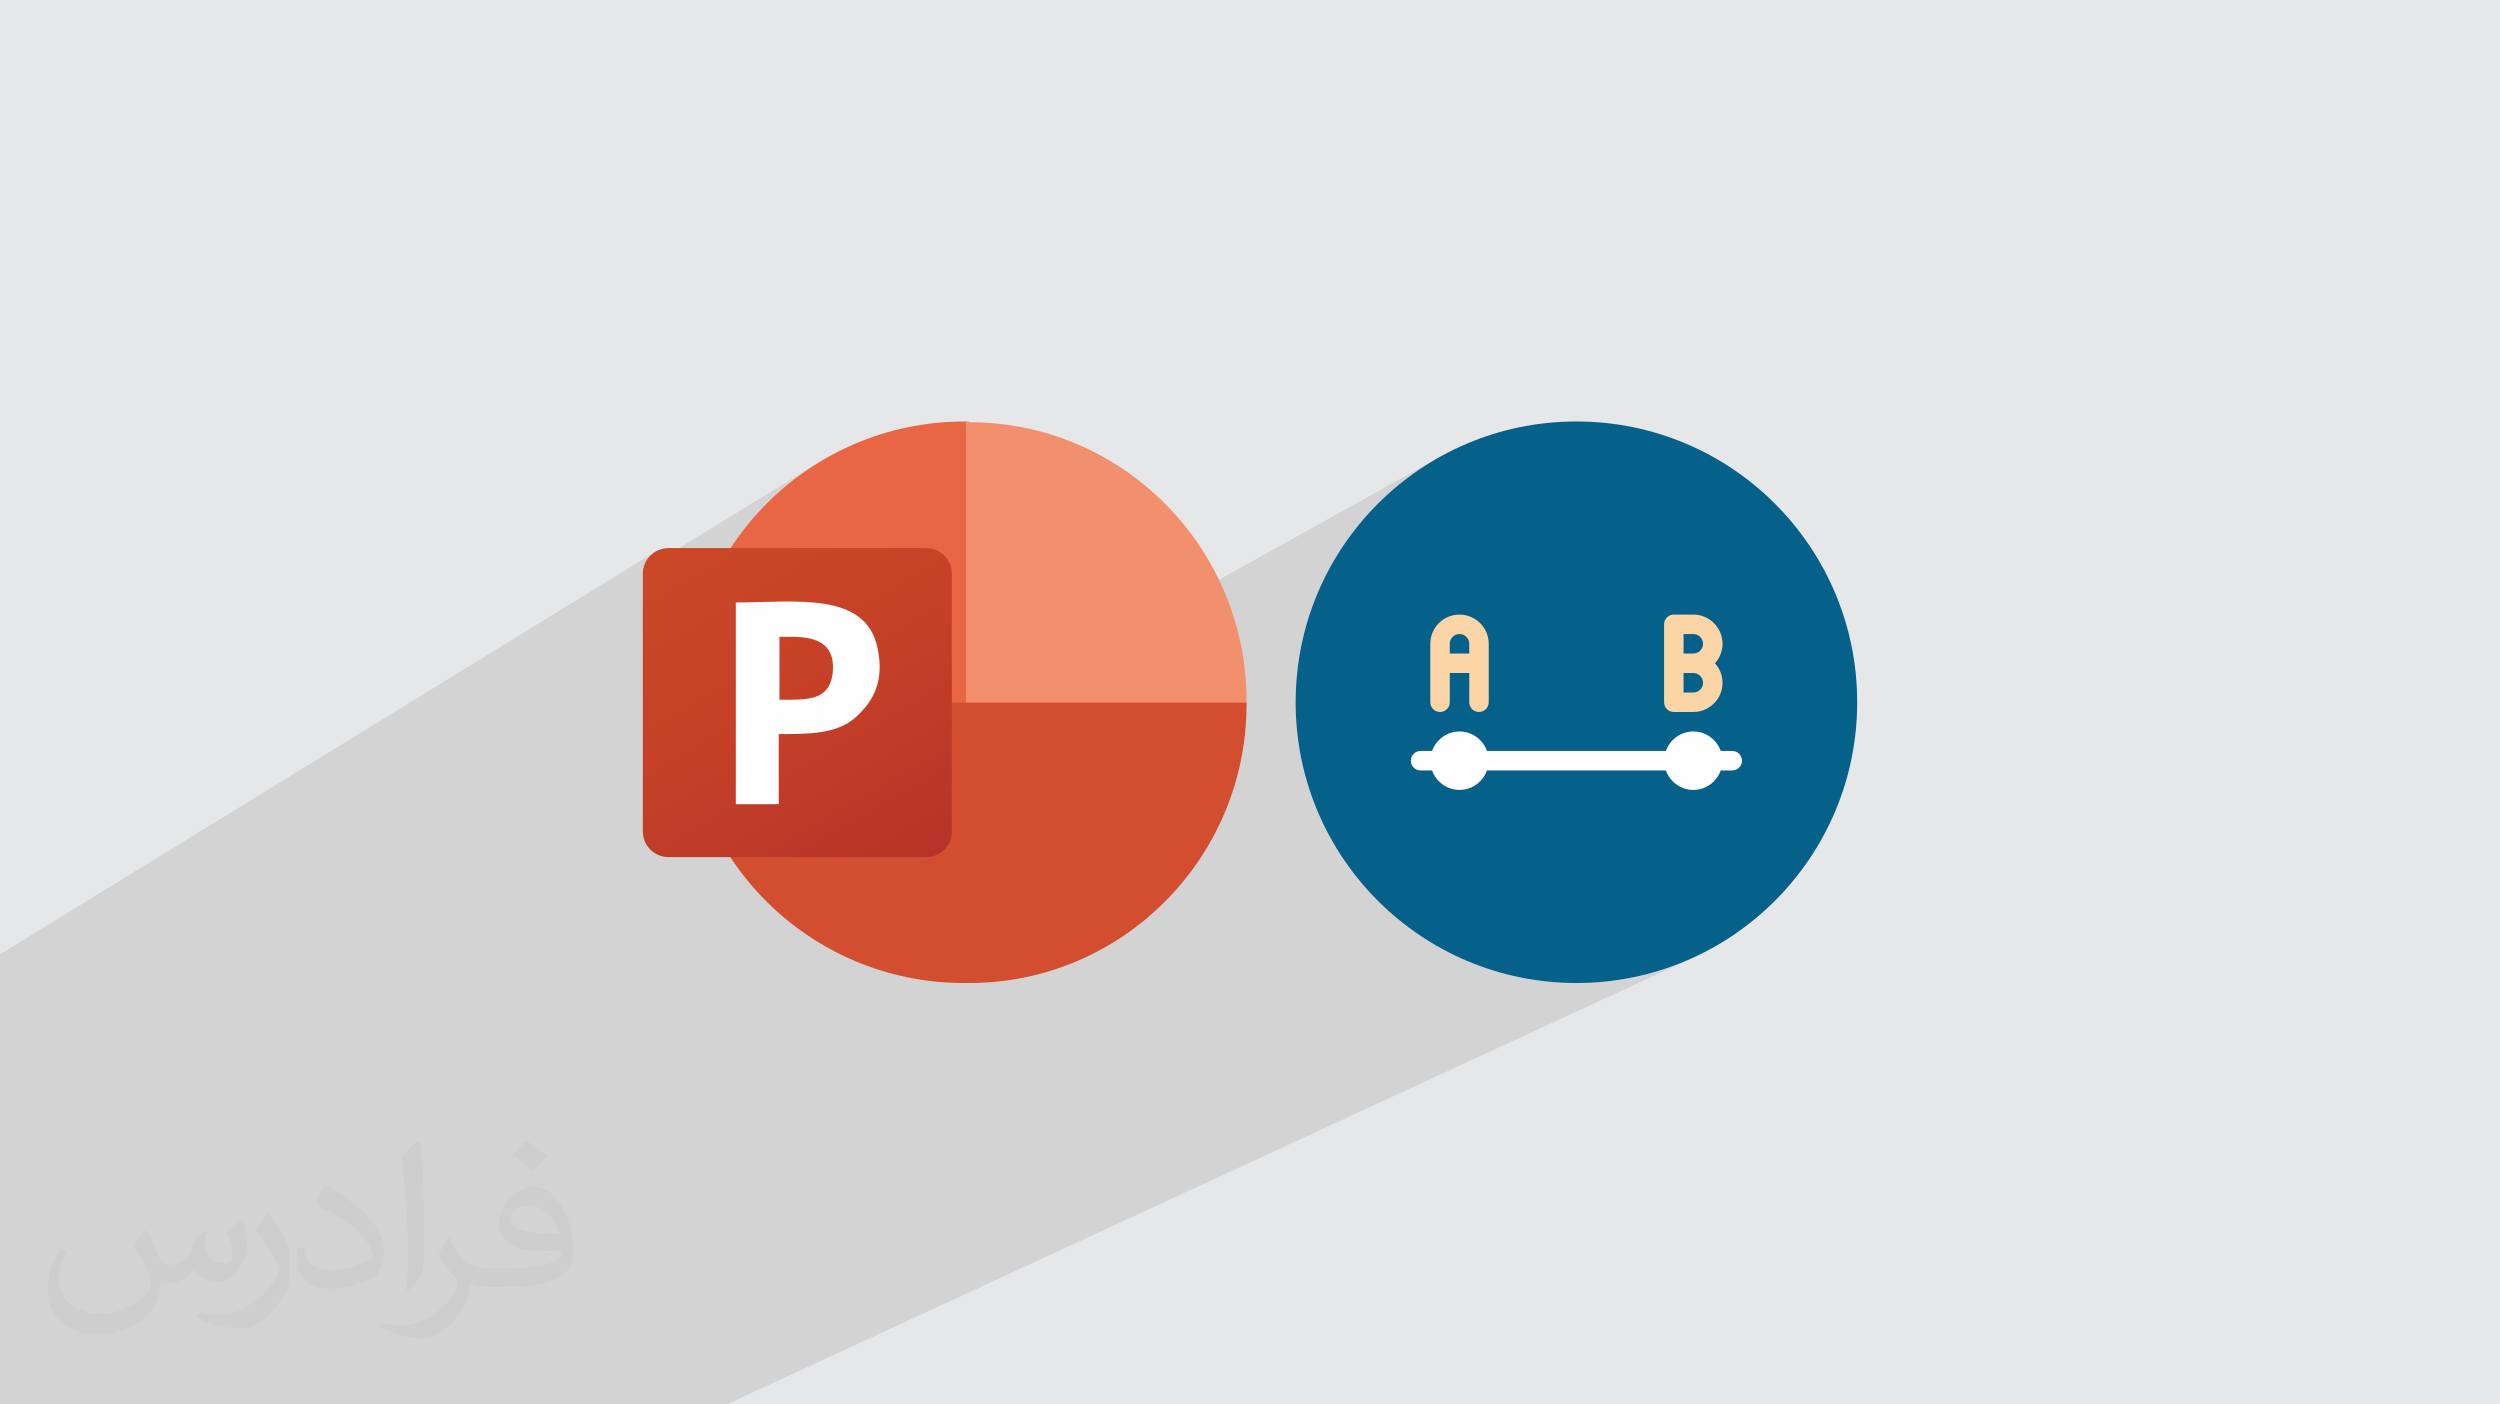
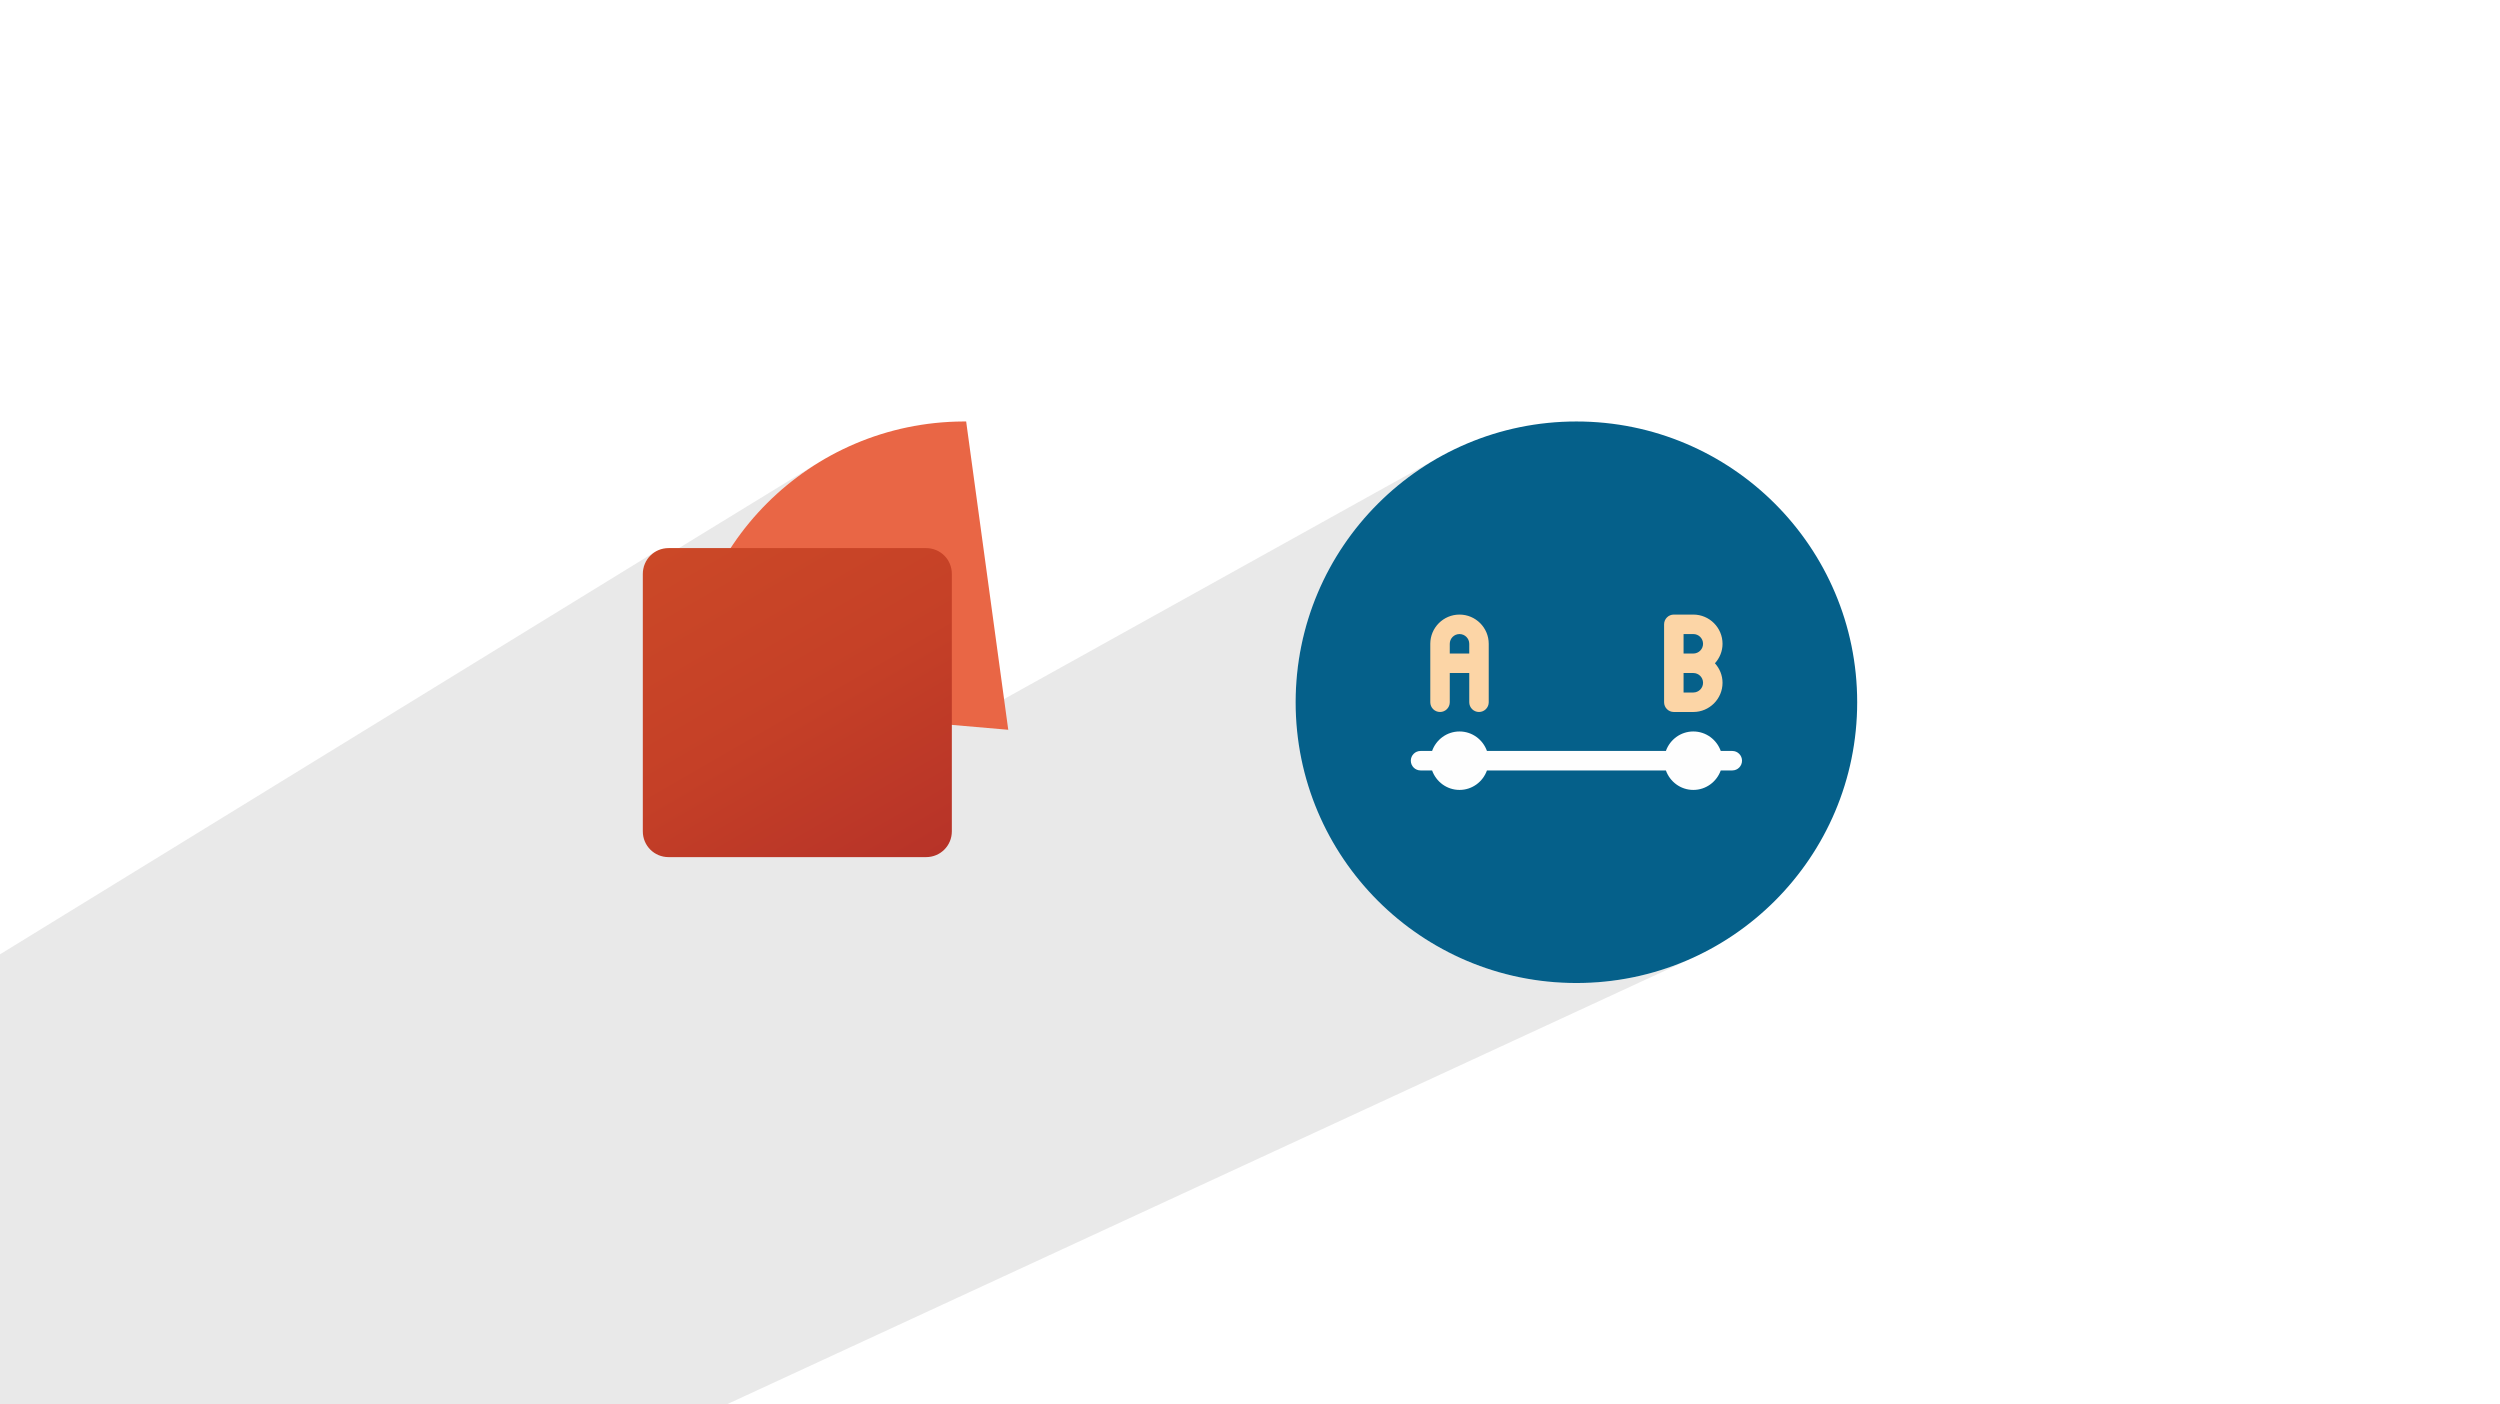
<svg xmlns="http://www.w3.org/2000/svg" xml:space="preserve" width="94.192mm" height="52.917mm" version="1.0" style="shape-rendering:geometricPrecision; text-rendering:geometricPrecision; image-rendering:optimizeQuality; fill-rule:evenodd; clip-rule:evenodd" viewBox="0 0 9404.92 5283.66">
  <defs>
    <style type="text/css">
   
    .fil7 {fill:#FFFEFE}
    .fil10 {fill:#FEFEFE;fill-rule:nonzero}
    .fil9 {fill:#FCD5A6;fill-rule:nonzero}
    .fil8 {fill:#05608A;fill-rule:nonzero}
    .fil5 {fill:#D34D2F;fill-rule:nonzero}
    .fil3 {fill:#E96645;fill-rule:nonzero}
    .fil4 {fill:#F2906E;fill-rule:nonzero}
    .fil2 {fill:#373435;fill-opacity:0.031}
    .fil1 {fill:#2B2A29;fill-opacity:0.102}
    .fil0 {fill:#E6E7E8}
    .fil6 {fill:url(#id0)}
   
  </style>
    <linearGradient id="id0" gradientUnits="userSpaceOnUse" x1="2618.88" y1="1985.83" x2="3378.03" y2="3298.89">
      <stop offset="0" style="stop-opacity:1; stop-color:#CB4827" />
      <stop offset="0.502" style="stop-opacity:1; stop-color:#C54027" />
      <stop offset="1" style="stop-opacity:1; stop-color:#B73328" />
    </linearGradient>
  </defs>
  <g id="Layer_x0020_1">
-     <polygon class="fil0" points="-0,0 9404.92,0 9404.92,5283.66 -0,5283.66 " />
    <path class="fil1" d="M1495.02 5283.66l-35.01 0 -149.79 0 -16.66 0 -36.16 0 -20.43 0 -313.84 0 -55.37 0 -99.9 0 -17.23 0 -166.46 0 -31.62 0 -0.46 0 -2.92 0 -7.01 0 -10.58 0 -0.58 0 -516.9 0 -14.1 0 0 -135.35 0 -42.44 0 -10.79 0 -3.73 0 -255.75 0 -2.26 0 -159.79 0 -10.17 0 -28.88 0 -108.38 0 -4.01 0 -22.07 0 -63.51 0 -2.35 0 -0.01 0 -50.87 0 -39.94 0 -6.29 0 -175.66 0 -9.51 0 -0.97 0 -8.78 0 -0.73 0 -25.3 0 -196.06 0 -137.5 0 -144.12 0 -12.13 0 -36.13 2460.82 -1511.81 -14.32 11.79 -11.79 14.32 -8.89 16.46 -5.61 18.23 -0.51 5.08 663.09 -406.14 -42.37 27.17 -40.95 29.12 -39.45 30.97 -37.9 32.79 -36.29 34.54 -34.59 36.22 -32.84 37.82 -31.02 39.38 -29.13 40.86 -27.19 42.29 -25.16 43.64 -10.46 20.37 939.18 -567.69 0 1057.58 68.85 27.75 1723.48 -957.84 -44.23 25.43 -42.86 27.47 -41.41 29.46 -39.9 31.35 -38.33 33.2 -36.68 34.97 -34.97 36.68 -33.2 38.33 -31.35 39.9 -29.46 41.41 -27.47 42.86 -25.43 44.23 -23.33 45.54 -21.15 46.79 -18.91 47.97 -16.6 49.08 -14.24 50.12 -11.79 51.1 -9.29 52.01 -6.72 52.86 -4.07 53.64 -0.94 37.06 563.66 -299.25 9.61 -4.63 10.09 -3.7 10.53 -2.72 10.9 -1.67 11.22 -0.57 11.22 0.57 10.9 1.67 10.53 2.72 10.09 3.7 9.61 4.63 9.07 5.51 8.47 6.33 7.82 7.1 7.1 7.82 6.33 8.47 5.51 9.07 4.63 9.61 3.7 10.09 2.72 10.53 1.67 10.9 0.57 11.22 0 219.89 -0.74 7.39 -2.14 6.88 -3.37 6.22 -4.47 5.43 -5.42 4.47 -6.23 3.37 -318.25 163.56 -2.44 2.49 1025.11 -526.78 6.88 -2.13 7.39 -0.75 73.3 0 11.22 0.57 10.9 1.67 10.53 2.72 10.09 3.7 9.61 4.63 9.07 5.51 8.47 6.34 7.82 7.1 7.1 7.81 6.33 8.47 5.51 9.07 4.63 9.61 3.7 10.09 2.72 10.53 1.67 10.9 0.57 11.22 -0.51 10.46 -1.49 10.17 -2.42 9.84 -3.3 9.47 -4.11 9.06 -4.89 8.61 -5.6 8.11 -6.28 7.59 6.28 7.59 5.6 8.12 4.89 8.61 4.11 9.06 3.3 9.47 2.42 9.84 1.49 10.16 0.51 10.46 -0.57 11.22 -1.67 10.9 -2.72 10.53 -3.7 10.09 -4.63 9.61 -5.51 9.07 -6.33 8.47 -7.1 7.82 -7.82 7.1 -8.47 6.33 -9.07 5.51 -321.35 159.89 95.66 0 123.72 -61.33 15.5 -6.5 16.6 -4.06 17.51 -1.41 17.51 1.41 16.6 4.06 15.5 6.5 14.19 8.72 12.65 10.71 10.92 12.49 8.99 14.04 6.83 15.37 43.4 0 7.39 0.75 6.88 2.13 6.22 3.38 5.43 4.47 4.47 5.42 3.37 6.22 2.13 6.89 0.75 7.39 -0.74 7.39 -2.14 6.88 -3.37 6.22 -4.47 5.43 -5.42 4.47 -4.35 2.36 555.97 2389.18 -555.97 -2389.18 -1.88 1.02 -78.77 38.33 -5.63 6.44 -12.66 10.71 -14.18 8.72 -1107.42 538.44 27.47 19.54 42.86 27.47 44.23 25.43 45.54 23.33 46.79 21.15 47.97 18.91 49.08 16.6 50.12 14.24 51.1 11.79 52.01 9.29 52.86 6.72 53.64 4.07 54.36 1.38 54.36 -1.38 53.64 -4.07 52.86 -6.72 52.01 -9.29 51.1 -11.79 50.12 -14.24 49.08 -16.6 47.97 -18.91 46.79 -21.15 -3413.19 1577.75 -109.69 111.99 109.69 -111.99 -242.26 111.99 -1092.78 0 -16.88 0 -38.02 0 -3.94 0 -86.25 0zm3443.49 -2278.08l319.02 -163.93 2.44 -2.49 -321.83 165.4 0.15 0.44 0.23 0.58z" />
-     <path class="fil2" d="M548.54 4627.69c17.95,27.21 29.6,53.36 40.96,82.43 8.45,16.91 12.93,48.09 52.57,48.09 11.61,0 28.28,-3.42 43.06,-11.61 16.63,-8.73 29.32,-21.94 35.94,-42l15.85 -53.36 38.57 -19.02 2.64 2.64c-5.27,20.09 -6.59,39.36 -6.59,54.43 0,44.63 38.57,61.56 69.22,61.56 17.95,0 34.09,-8.73 34.09,-25.11 0,-21.13 -8.98,-57.06 -20.62,-89.29 17.95,-17.95 35.94,-35.94 56.53,-50.47l3.17 1.6c8.98,38.04 14,75.56 14,100.66 0,24.57 -10.83,51.79 -19.81,69.49 -18.49,34.87 -51.25,62.62 -90.87,62.62 -30.1,0 -63.65,-15.07 -86.66,-43.06l-1.32 0c-21.66,26.96 -55.22,51.25 -108.86,51.25l-16.63 0c-2.64,35.41 -10.29,60.49 -21.94,82.95 -31.95,62.34 -126.81,106.47 -216.1,106.47 -124.17,0 -186.51,-71.59 -186.51,-166.96 0,-58.91 19.27,-113.6 48.88,-152.42l24.29 10.04c-18.49,35.41 -30.91,68.68 -30.91,101.45 0,89.29 72.66,131.83 156.4,131.83 77.68,0 173.83,-49.41 191.28,-106.72 -6.59,-62.62 -30.1,-91.93 -66.04,-148.99 10.83,-19.02 24.83,-38.04 42.28,-58.38l3.17 0 0 0 0 0 -0.02 -0.09zm1432.13 -336.04c26.15,16.39 51.79,35.66 76.87,57.85 -14,19.81 -31.45,37.79 -53.11,53.64 -25.11,-20.34 -50.19,-37.79 -75.84,-56.27 17.42,-19.55 34.62,-38.29 52.04,-55.22l0 0 0 0 0 0 0 0 0 0 0.03 0zm13.47 244.11c-42.28,0 -76.87,27.75 -76.87,48.34 0,44.13 84.53,57.85 185.72,57.31 -12.68,-51.79 -57.06,-105.68 -108.86,-105.68l0.01 0.03zm-94.86 236.19c54.96,0 103.04,-1.6 139.74,-10.83 40.96,-10.29 75.56,-30.91 75.56,-45.17 0,-3.7 0,-8.19 -1.32,-11.89 -22.98,2.11 -49.41,2.11 -72.38,2.11 -74.49,0 -131.55,-16.91 -154.02,-58.66 -5.55,-11.61 -9.51,-24.57 -9.51,-39.36 0,-40.43 17.42,-79.79 48.09,-107 25.61,-22.45 53.89,-36.44 82.67,-36.44 52.04,0 93.51,41.75 122.57,107.54 15.85,35.94 26.68,77.4 26.68,129.72 0,34.87 -9.51,64.19 -31.17,85.85 -40.43,39.11 -114.92,53.89 -229.04,53.89l-51.79 0 0 0 -13.47 0c-28.28,0 -48.62,-5.02 -64.72,-17.42l-2.64 0c0.79,6.59 1.32,12.93 1.32,19.02 0,25.61 -8.45,58.38 -25.61,84.53 -50.72,75.3 -105.68,108.04 -153.24,108.04 -48.09,0 -107,-18.49 -160.11,-42.54l9.51 -18.49c17.17,7.13 40.96,11.89 73.7,11.89 85.85,0 198.66,-82.43 212.66,-163 -3.17,-6.59 -8.98,-15.32 -17.17,-24.57 -25.11,-29.85 -40.96,-54.68 -55.75,-80.83 12.68,-25.11 24.29,-45.17 35.13,-63.4l4.49 -0.53c36.72,74.77 69.99,117.55 144.23,117.55l11.61 0 0 0 53.89 0 0 0 0 0 0 0 0 0 0 0 0.09 0.01zm-371.98 79c6.34,-34.34 6.87,-72.91 6.87,-108.86l0 -53.36c0,-99.6 -12.68,-244.36 -22.98,-338.68 17.95,-19.27 43.06,-42 62.87,-57.31l5.81 1.6c13.47,118.62 16.63,256 16.63,383.06 0,33.3 -1.32,65.79 -4.49,89.55 -1.85,30.1 -19.27,52.83 -56.53,87.7l-8.19 -3.7zm-382.8 -157.19c1.85,46.77 24.83,83.49 105.15,83.49 49.93,0 92.19,-12.93 138.96,-35.13 8.45,-3.7 12.93,-8.73 12.93,-12.93 0,-29.32 -22.45,-68.15 -60.23,-103.55 -36.72,-33.3 -85.34,-62.62 -130.76,-82.18 -15.6,-6.59 -20.62,-13.47 -20.62,-20.09 0,-13.47 17.95,-41.75 32.77,-62.09l5.02 -0.53c52.04,27.21 110.17,67.64 153.24,112.53 39.11,41.47 63.4,83.49 63.4,129.19 0,33.81 -10.29,65.51 -26.96,95.11 -57.06,28.79 -117.83,50.72 -178.06,50.72 -73.17,0 -123.1,-34.34 -123.1,-114.92 0,-8.73 0,-22.19 3.17,-39.64l25.11 0 0 0 0 0 0 0 0 0 0 0 -0.02 0zm-132.37 -132.9l45.45 73.45c16.63,27.21 32.23,56.81 32.23,103.55l0 59.7c0,48.34 -30.91,100.13 -80.83,151.38 -39.11,34.62 -73.7,49.41 -105.68,49.41 -47.55,0 -101.98,-14.79 -164.85,-41.75l7.13 -18.49c19.81,5.27 42.79,9.77 71.06,9.77 90.36,-0.53 182.8,-66.57 225.08,-147.15 5.02,-9.26 6.87,-17.95 6.87,-24.04 0,-9.26 -5.02,-19.55 -8.98,-28.79 -22.98,-43.31 -48.62,-82.95 -76.87,-119.68 14.79,-23.25 29.6,-45.7 45.7,-67.9l3.7 0.53 0 0 0 0 0 0 0 0 0 0 -0.02 0.01z" />
    <g id="_1776399682768">
      <g>
        <path class="fil3" d="M3793.4 2748.14l-158.77 -1162.55 -10.76 0c-575.88,2.68 -1044.13,468.25 -1044.13,1044.13l0 10.76 1213.66 104.96 0 2.7 0 0z" />
-         <path class="fil4" d="M3645.39 1585.59l-10.76 0 0 1057.58 527.44 212.61 527.45 -212.61 0 -10.76c-2.71,-575.88 -468.26,-1044.14 -1044.14,-1044.14l0.01 -2.68z" />
-         <path class="fil5" d="M4689.52 2643.17l0 10.76c-2.71,575.89 -468.26,1044.14 -1044.14,1044.14l-24.22 0c-575.89,-2.69 -1044.14,-468.25 -1044.14,-1044.14l0 -10.76 2112.5 0z" />
        <path class="fil6" d="M2515.13 2061.91l968.78 0c53.82,0 96.87,43.04 96.87,96.87l0 968.78c0,53.81 -43.04,96.87 -96.87,96.87l-968.78 0c-53.81,0 -96.87,-43.05 -96.87,-96.87l0 -968.78c0,-53.82 43.04,-96.87 96.87,-96.87z" />
-         <path class="fil7" d="M2929.57 2395.6l51.12 0c99.57,0 166.84,32.28 150.69,145.31 -16.15,96.87 -99.57,91.49 -199.14,91.49l0 -40.37 0 -196.44 -2.68 0 0 0.01zm0 365.98c113.03,0 217.98,0 287.93,-61.91 69.98,-61.9 110.33,-139.93 83.42,-263.71 -45.74,-212.6 -312.17,-169.52 -532.82,-169.52l0 758.88 161.47 0 0 -261.03 0 -2.7 0 -0.01z" />
      </g>
      <g>
        <circle class="fil8" cx="5930.42" cy="2641.83" r="1056.24" />
        <path class="fil9" d="M5417.35 2678.47c20.26,0 36.64,-16.4 36.64,-36.64l0 -109.94 73.3 0 0 109.94c0,20.26 16.4,36.64 36.64,36.64 20.26,0 36.64,-16.4 36.64,-36.64l0 -219.89c0,-60.63 -49.32,-109.94 -109.94,-109.94 -60.63,0 -109.94,49.32 -109.94,109.94l0 219.89c0.01,20.26 16.4,36.64 36.65,36.64l0 0zm36.64 -256.53c0,-20.22 16.43,-36.64 36.64,-36.64 20.23,0 36.65,16.43 36.65,36.64l0 36.64 -73.3 0 0 -36.64zm842.9 256.53l73.3 0c60.63,0 109.94,-49.32 109.94,-109.94 0,-28.26 -11.01,-53.8 -28.6,-73.3 17.58,-19.49 28.6,-45.03 28.6,-73.3 0,-60.62 -49.32,-109.94 -109.94,-109.94l-73.3 0c-20.25,0 -36.64,16.4 -36.64,36.65l0 293.19c0,20.26 16.4,36.64 36.64,36.64zm36.65 -293.19l36.65 0c20.22,0 36.64,16.43 36.64,36.64 0,20.23 -16.43,36.65 -36.64,36.65l-36.65 0 0 -73.3zm0 146.6l36.65 0c20.22,0 36.64,16.43 36.64,36.64 0,20.22 -16.43,36.64 -36.64,36.64l-36.65 0 0 -73.29z" />
        <path class="fil10" d="M6516.79 2825.07l-43.4 0c-15.18,-42.57 -55.48,-73.3 -103.19,-73.3 -47.72,0 -88.02,30.73 -103.19,73.3l-673.16 0c-15.18,-42.57 -55.48,-73.3 -103.19,-73.3 -47.72,0 -88.02,30.73 -103.19,73.3l-43.4 0c-20.26,0 -36.64,16.4 -36.64,36.65 0,20.25 16.4,36.64 36.64,36.64l43.4 0c15.18,42.57 55.48,73.3 103.19,73.3 47.72,0 88.02,-30.73 103.19,-73.3l673.17 0c15.18,42.57 55.48,73.3 103.19,73.3 47.72,0 88.01,-30.73 103.19,-73.3l43.39 0c20.26,0 36.64,-16.4 36.64,-36.64 0,-20.26 -16.4,-36.65 -36.64,-36.65l0 0z" />
      </g>
    </g>
  </g>
</svg>